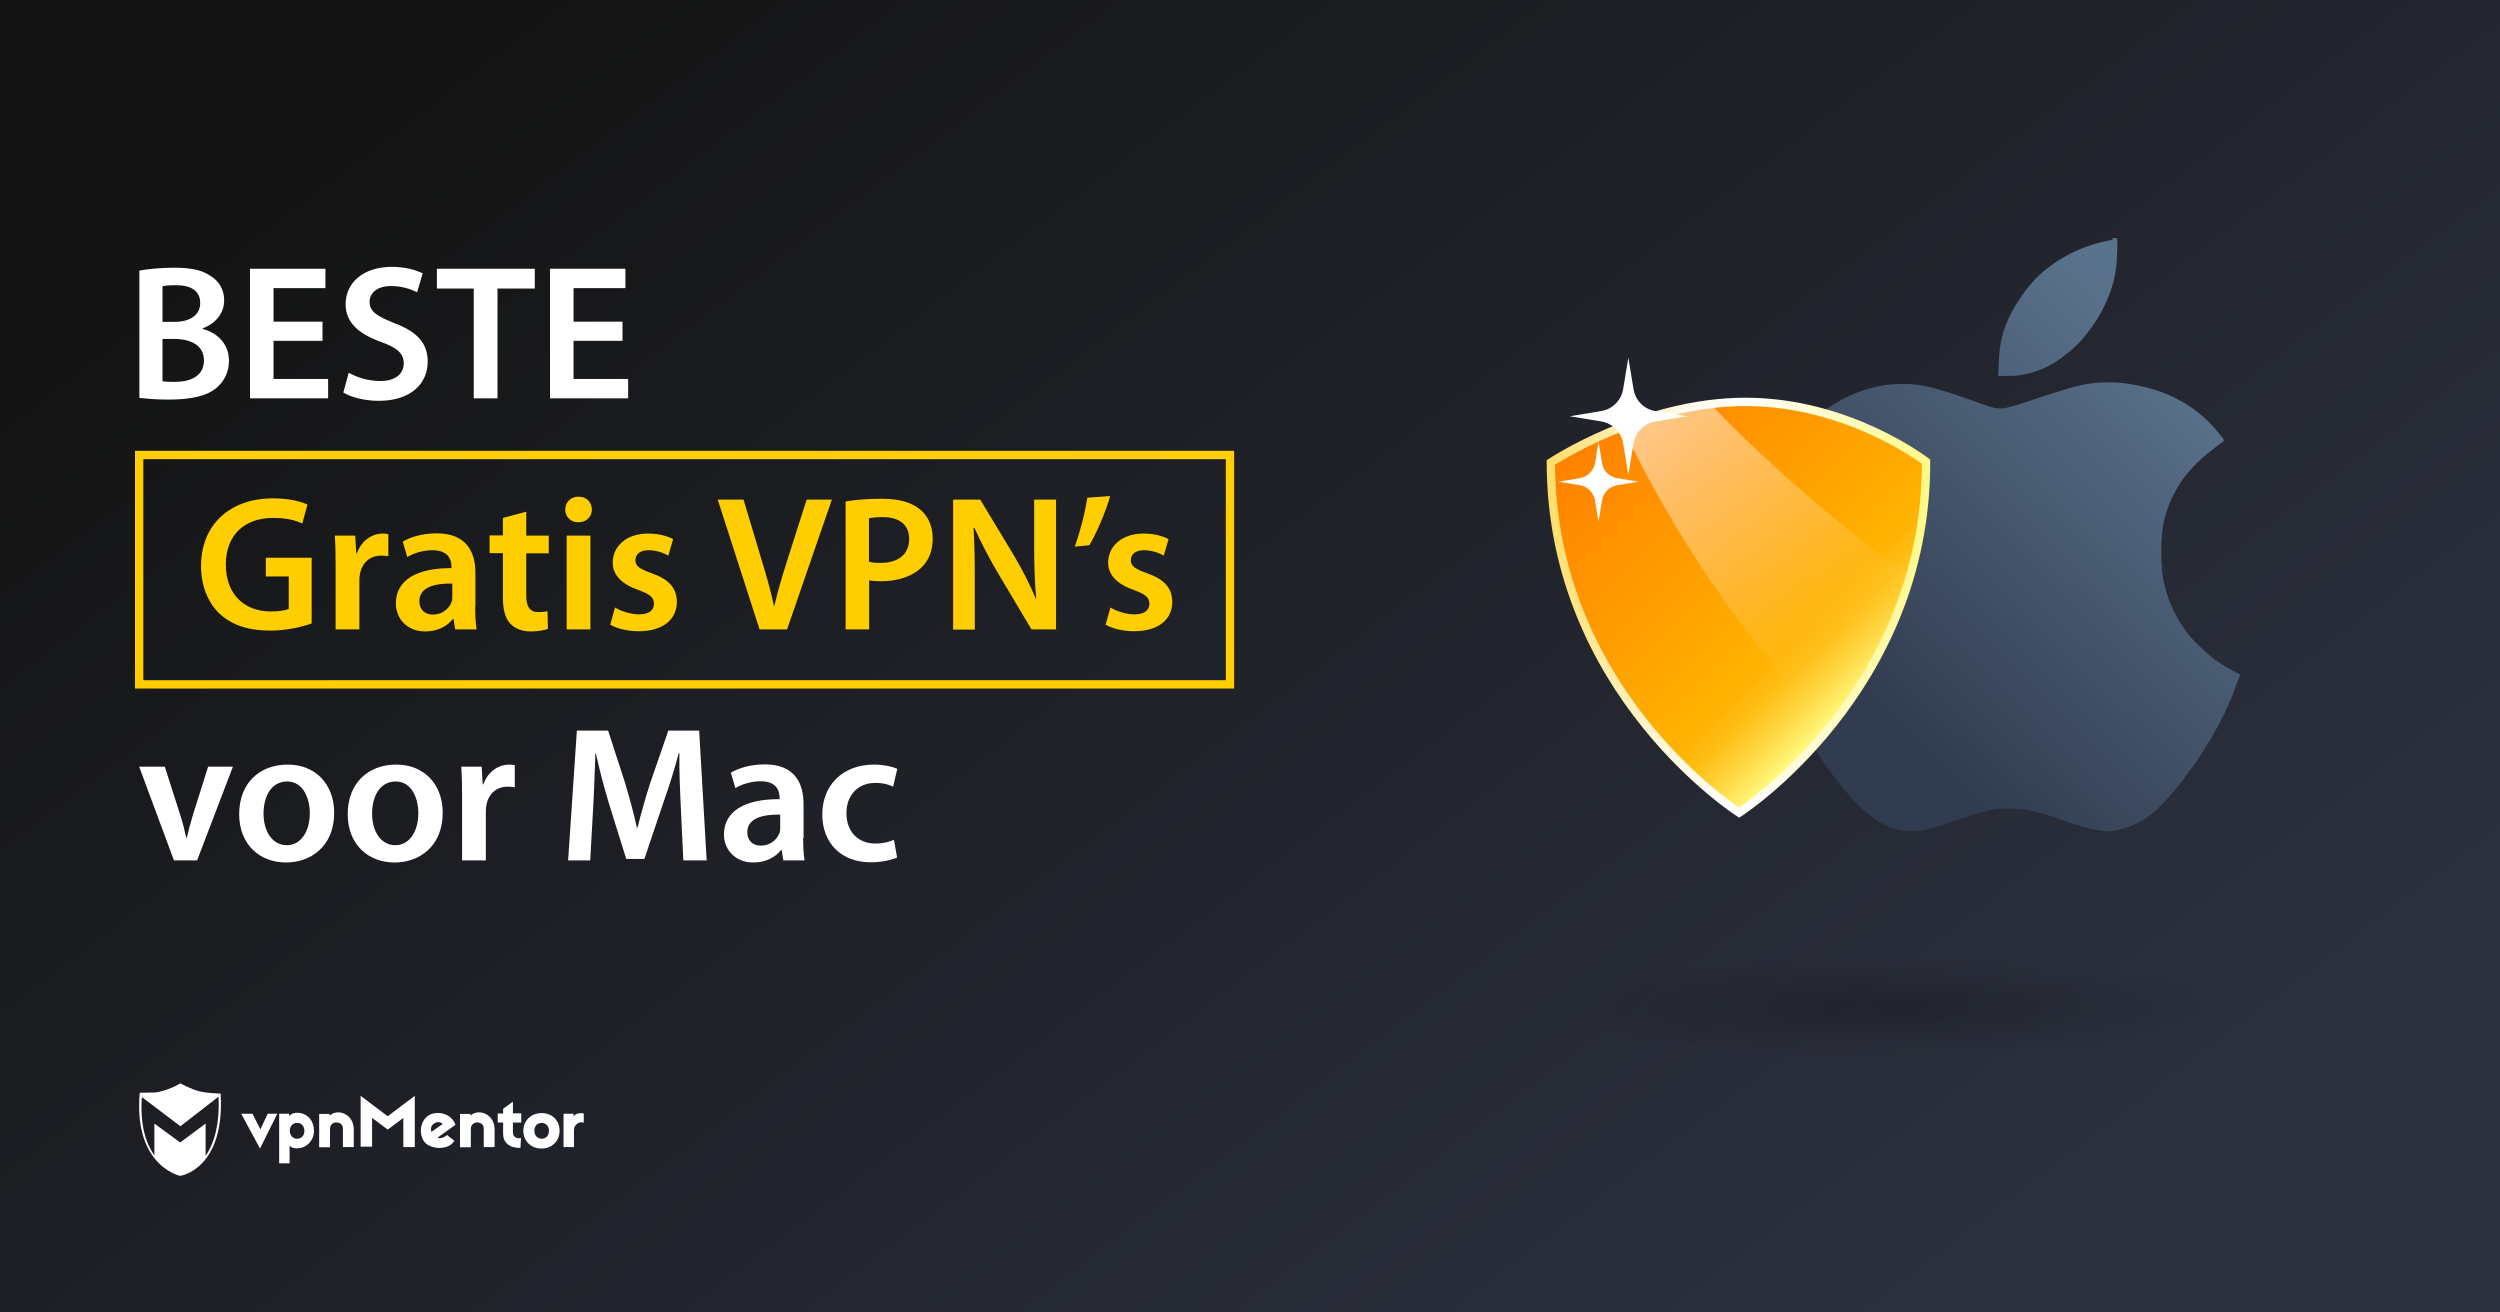
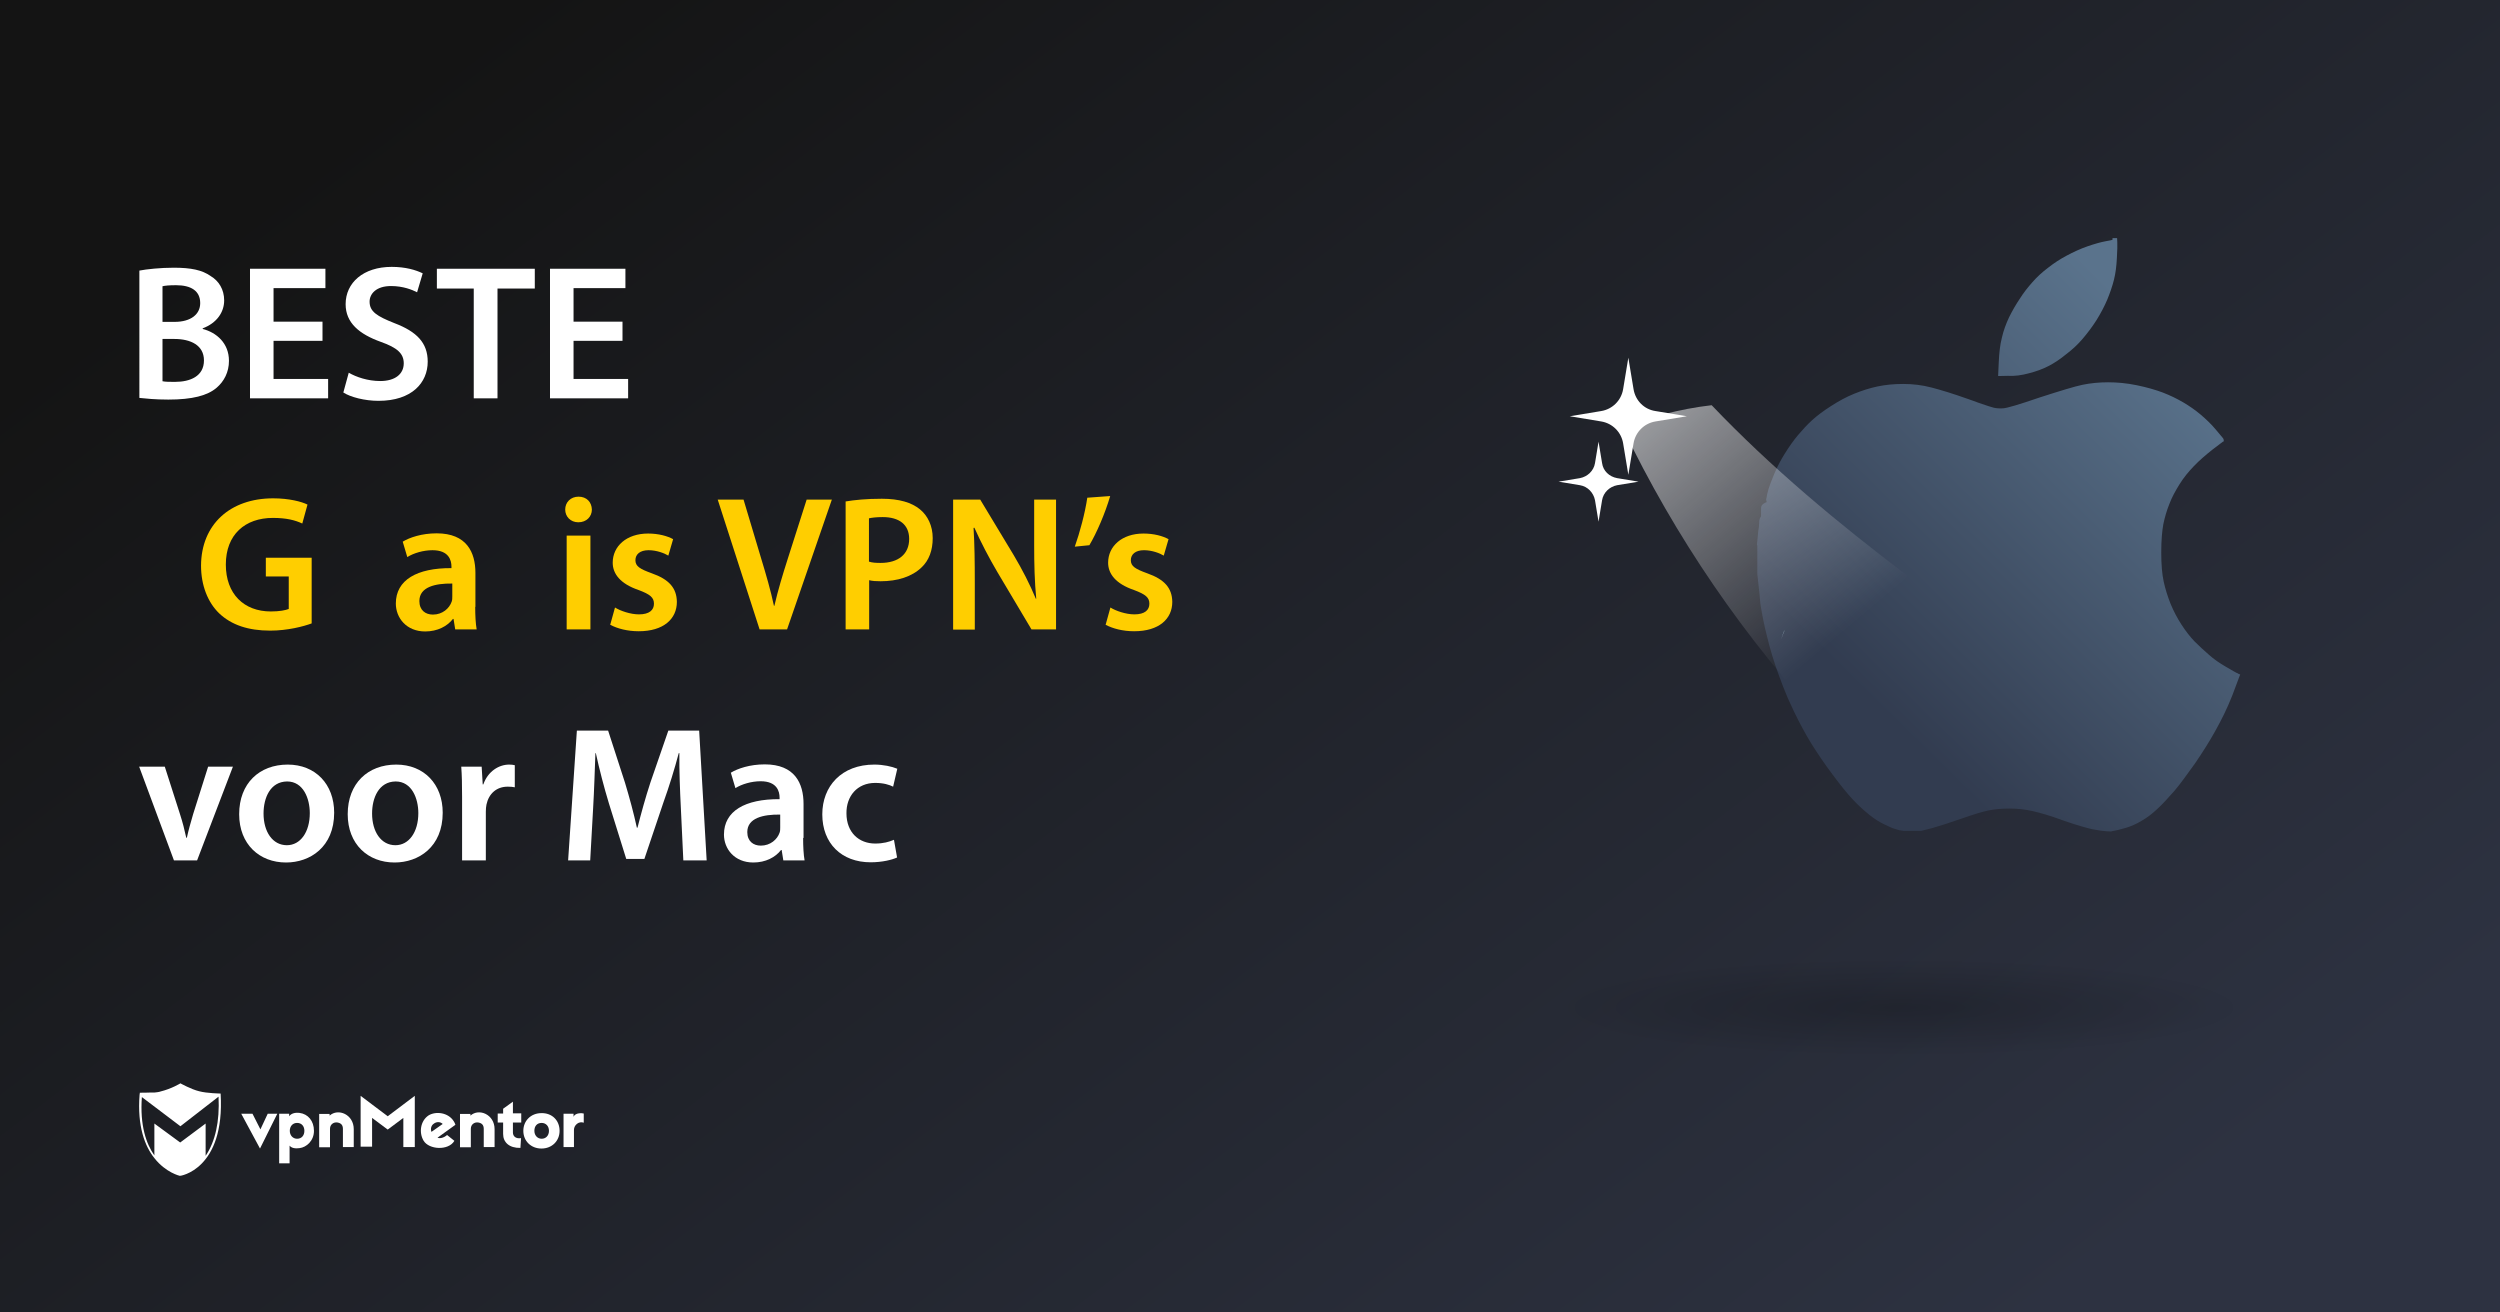
<svg xmlns="http://www.w3.org/2000/svg" version="1.1" id="Layer_1" x="0px" y="0px" viewBox="0 0 1200 630" enable-background="new 0 0 1200 630" xml:space="preserve">
  <rect x="0" y="0" width="1200" height="630" fill="#808080" stroke="none" />
  <linearGradient id="SVGID_1_" gradientUnits="userSpaceOnUse" x1="255.025" y1="768.863" x2="891.191" y2="-68.103" gradientTransform="matrix(1 0 0 -1 0 630)">
    <stop offset="0.102" style="stop-color:#141414" />
    <stop offset="1" style="stop-color:#2D3241" />
  </linearGradient>
  <rect fill="url(#SVGID_1_)" width="1200" height="630" />
  <g>
    <g>
      <path fill="#FFFFFF" d="M124.8,551.3l-9-16.7h5.4l3.8,7.5l3.5-7.5h4.6L124.8,551.3z" />
      <path fill="#FFFFFF" d="M150.7,542.8c0,4.8-3.6,7.9-6.9,8.3c-2,0.3-3.9,0-4.8-1.2v8.5h-5v-23.8h4.8v1.2c0.9-1.3,2.8-1.9,5-1.6    C147.8,534.7,150.7,538,150.7,542.8z M139.1,542.8c0,2.2,1.5,3.8,3.5,3.8c2.2,0,3.5-1.6,3.5-3.8s-1.3-3.8-3.5-3.8    C140.5,539,139.1,540.6,139.1,542.8z" />
      <path fill="#FFFFFF" d="M169.8,542v8.6h-5.2v-8.7c0-1.9-0.9-2.8-2.6-3.1s-3.6,0.8-3.6,3v8.9h-5.2v-16h5v0.8    C162.3,531.8,169.8,534.9,169.8,542z" />
      <path fill="#FFFFFF" d="M199.1,550.6h-5.5v-14l-7.5,5.6l-7.5-5.6v13.8h-5.5V526l13,9.8l13-9.8V550.6L199.1,550.6z" />
      <path fill="#FFFFFF" d="M217.8,538.2c0.3,0.4,0.7,1.3,0.8,1.7l-8.6,6.2c1.1,0.5,3,0.1,4.6-1.3l3.5,2.8c-2.8,4.8-12.2,4.3-14.8-0.1    c-2.3-3.9-1.5-9.5,2.4-12.1C209.1,533.3,215.1,533.9,217.8,538.2z M207.1,543.3l5.4-3.8c-1.2-1.2-3.1-1.1-4.3-0.1    C207.1,540.1,206.5,541.7,207.1,543.3z" />
      <path fill="#FFFFFF" d="M250.2,538.8h-4v4.8c0,1.9,1.5,3.1,3.9,2.7l-0.3,4.7c-5.4,0.1-8.3-2.7-8.3-6.7v-5.5h-2.6v-4.3h2.6v-2.3    l4.7-3.4v5.6h4L250.2,538.8L250.2,538.8z" />
      <path fill="#FFFFFF" d="M268.6,542.8c0,4.8-3.6,8.5-8.7,8.5c-5,0-8.7-3.6-8.7-8.5c0-4.8,3.6-8.5,8.7-8.5    C265,534.2,268.6,537.8,268.6,542.8z M256.5,542.8c0,2.2,1.5,3.8,3.5,3.8s3.5-1.5,3.5-3.8S262,539,260,539    C257.8,539,256.5,540.5,256.5,542.8z" />
      <path fill="#FFFFFF" d="M280.2,534.5v4.4c-2.4-0.9-4.7,1.2-4.7,3.4v8.3h-5v-16h4.8v1.5C276.1,533.9,279.8,534.3,280.2,534.5z" />
      <path fill="#FFFFFF" d="M237.4,542v8.6h-5.2v-8.7c0-1.9-0.9-2.8-2.6-3.1s-3.6,0.8-3.6,3v8.9h-5.2v-16h5v0.8    C229.9,531.8,237.4,534.9,237.4,542z" />
      <path fill="#FFFFFF" d="M105.9,524.9c0,0-6.6-0.1-10.3-1.1c-3.8-0.9-9-3.8-9-3.8l0,0l0,0c0,0-4.2,2.6-9.5,3.9    c-0.8,0.3-1.9,0.4-2.8,0.5c0,0,0,0-0.1,0c-0.3,0-0.4,0-0.7,0c-0.1,0-0.1,0-0.3,0c-0.1,0-0.3,0-0.4,0c-2.3,0.1-4.6,0.1-5.4,0.1    c-0.1,0-0.3,0-0.3,0l0,0l0,0c0,0.3,0,0.7-0.1,0.9l0,0c-1.2,15.3,2.6,24.9,7.1,30.5l0,0c5.5,7,12.2,8.5,12.2,8.5l0,0l0,0    C86.2,564.6,108.1,561.5,105.9,524.9z M98.7,554.8v-15.5l-12.2,9.1l-12.4-9.1v15.3c-3.9-5.5-7-14.4-6-28l18.5,14l18.3-14.2    C105.5,538.4,103.3,548,98.7,554.8z" />
    </g>
  </g>
  <g>
    <g>
      <linearGradient id="SVGID_2_" gradientUnits="userSpaceOnUse" x1="850.246" y1="289.287" x2="1006.092" y2="130.416">
        <stop offset="0" style="stop-color:#323C50" />
        <stop offset="1" style="stop-color:#5A738C" />
      </linearGradient>
      <path fill="url(#SVGID_2_)" d="M973.8,179.2c3.5-0.9,6.6-2,9.5-3.5c2.9-1.5,5.7-3.4,8.5-5.7c2.9-2.2,5.5-4.6,7.8-7.3    c2.3-2.7,4.6-5.7,6.7-9c2.1-3.4,3.8-6.6,5.2-9.9c1.3-3.2,2.4-6.3,3.2-9.5c0.8-3.2,1.2-6.6,1.4-10.4c0.2-3.7,0.3-6.5,0.2-7.6    l-0.1-2h-1h-1.2v0.8c0,0.1-1.1,0.3-3.3,0.7c-2.2,0.4-5.1,1.2-8.6,2.4c-3.5,1.2-6.9,2.8-10.1,4.5s-6.1,3.6-8.9,5.8    c-2.8,2.1-5.3,4.4-7.5,6.9c-2.2,2.5-4.3,5.1-6.1,8c-1.9,2.8-3.6,5.8-5.1,8.8c-1.5,3.2-2.7,6.4-3.5,9.9c-0.9,3.5-1.3,7.4-1.5,11.8    l-0.3,6.6l4.7-0.1C967.1,180.6,970.5,180.1,973.8,179.2z" />
      <linearGradient id="SVGID_3_" gradientUnits="userSpaceOnUse" x1="905.336" y1="342.995" x2="1060.953" y2="184.357">
        <stop offset="0" style="stop-color:#323C50" />
        <stop offset="1" style="stop-color:#5A738C" />
      </linearGradient>
      <path fill="url(#SVGID_3_)" d="M1075.3,323.7l-0.5-0.1l-0.4-0.2l-0.3-0.2l-0.5-0.2c-0.3-0.1-2-1.1-5.1-2.9    c-3.1-1.8-5.9-3.7-8.2-5.8c-2.3-2-4.6-4.1-6.9-6.4c-2.2-2.3-4.3-5-6.3-8.1c-2-3.1-3.7-6.3-5.2-9.9c-1.4-3.5-2.5-7-3.3-10.6    c-0.8-3.6-1.2-8.3-1.2-14.1c0-5.9,0.4-10.3,1-13.6c0.7-3.3,1.6-6.5,2.9-9.7c1.2-3.2,2.9-6.3,4.9-9.5c2-3.2,4.3-6,6.9-8.7    c2.6-2.7,5.6-5.3,8.9-7.9l5-3.8l0.3-0.1l0.1-0.1v-0.7l-0.1-0.1c0-0.1,0-0.3-0.2-0.6c-0.3-0.4-1.5-1.8-3.6-4.3    c-2.1-2.5-4.5-4.8-7.2-7.1c-2.6-2.2-5.5-4.2-8.4-5.9c-3.1-1.8-6.2-3.3-9.8-4.7c-3.5-1.3-7.6-2.5-12.5-3.5c-4.9-1-9.4-1.4-13.7-1.4    s-8.4,0.4-12.3,1.2c-3.8,0.8-10.7,2.9-20.6,6.1c-9.9,3.4-15.7,5.1-17.5,5.2c-1.7,0.1-3.3,0-4.5-0.3c-0.9-0.2-3.4-1-7.4-2.4    c-1.4-0.6-3.2-1.1-5-1.8c-7-2.5-12.9-4.3-17.5-5.5c-4.6-1.2-9.1-1.7-13.6-1.7s-8.5,0.4-12.3,1.2s-7.5,2-11.2,3.5    c-3.7,1.5-7.4,3.5-11.1,5.9c-3.6,2.3-6.7,4.6-9.1,6.8c-2.4,2.2-4.6,4.6-6.8,7.2c-2.1,2.5-4.3,5.6-6.4,9c-1.6,2.6-3.1,5.3-4.3,8.1    c-0.5,0.9-0.8,1.9-1.2,2.8c-0.8,1.9-1.5,3.8-2.2,5.9c-0.2,0.6-0.3,1.1-0.4,1.5c-0.4,1.1-0.3,2-0.7,3.2c-0.2,0.6,0.2,1.1,0.2,1.6    l0,0c-2.7,1.1-2.7,2.2-2.7,3.3l0,0c0,1.2,0,2.3,0,3.5l0,0c-0.9,1.2-0.9,2.4-0.9,3.5l0,0c0,1.2-0.2,2-0.4,3.3l-0.7,7.1h0.2v13.8    l1.1,10.1c0.2,1.7,0.2,3.3,0.5,5c0.8,5,1.8,9.9,3,14.6c1.5,6.3,3.4,12.6,5.7,18.8c1.3,3.7,2.8,7.4,4.3,11c0.5-0.4,0.8-0.7,1.2-1    c-0.5,0.4-0.9,0.7-1.2,1c1,2.2,2,4.4,3,6.5c2.7,5.6,5.4,10.6,8.2,15.2c2.9,4.6,6.2,9.6,10.2,14.9c4,5.4,7.2,9.3,9.6,11.9    c2.4,2.6,5,5,7.8,7.3s5.4,3.9,7.8,5c2.4,1.2,4.1,1.9,5,2.1c1,0.3,1.6,0.5,2,0.6l0.7,0.1l1.3,0.2h1.4h4.6h1.3h1.2l5.5-1.4    c3.5-1,8.2-2.5,13.9-4.5c5.7-2,10-3.3,12.9-3.9c3-0.6,6.3-0.9,10.1-0.9s7.4,0.4,11,1.2c3.5,0.8,8.5,2.2,14.7,4.5    c6.2,2.2,10.9,3.5,13.9,4.2c3.1,0.6,5.4,0.9,6.9,1l2.3,0.1l0.3-0.1l0.3-0.1l1.2-0.2c0.8-0.1,2.4-0.6,5.1-1.3    c2.6-0.8,5.2-1.9,7.8-3.5c2.6-1.5,5.1-3.4,7.6-5.8c2.4-2.2,5.1-5.2,8.1-8.6c3-3.5,6.1-8,9.9-13.2c3.6-5.3,6.9-10.5,9.6-15.4    c2.8-5,5.7-10.7,8.2-17.1L1075.3,323.7l0.1-0.5L1075.3,323.7z" />
    </g>
    <g>
      <path fill="#FFFFFF" d="M856.7,302.3c-0.7,1.4-1.2,3-1.8,4.6C855.5,305.3,856.1,303.7,856.7,302.3c0.3-0.7,0.7-1.4,1-2.1    C857.4,300.8,857.1,301.5,856.7,302.3z" />
      <linearGradient id="SVGID_4_" gradientUnits="userSpaceOnUse" x1="588.556" y1="549.765" x2="594.1" y2="549.765" gradientTransform="matrix(1 -2.210538e-003 2.210538e-003 1 262.477 -244.94)">
        <stop offset="0" style="stop-color:#5600C6" />
        <stop offset="1" style="stop-color:#86FFD7" />
      </linearGradient>
      <path fill="url(#SVGID_4_)" d="M856.7,302.3c-0.7,1.4-1.2,3-1.8,4.6C855.5,305.3,856.1,303.7,856.7,302.3c0.3-0.7,0.7-1.4,1-2.1    C857.4,300.8,857.1,301.5,856.7,302.3z" />
      <linearGradient id="SVGID_5_" gradientUnits="userSpaceOnUse" x1="636.665" y1="575.041" x2="505.259" y2="443.635" gradientTransform="matrix(1 -2.210538e-003 2.210538e-003 1 262.477 -244.94)">
        <stop offset="0" style="stop-color:#FFFF88" />
        <stop offset="5.529694e-002" style="stop-color:#FFE75E" />
        <stop offset="0.118" style="stop-color:#FFD036" />
        <stop offset="0.175" style="stop-color:#FFBF18" />
        <stop offset="0.225" style="stop-color:#FFB506" />
        <stop offset="0.26" style="stop-color:#FFB100" />
        <stop offset="1" style="stop-color:#FF8100" />
      </linearGradient>
      <linearGradient id="SVGID_6_" gradientUnits="userSpaceOnUse" x1="742.409" y1="291.713" x2="926.533" y2="291.713">
        <stop offset="0" style="stop-color:#FFDD65" />
        <stop offset="1.671325e-002" style="stop-color:#FFDF6D" />
        <stop offset="0.14" style="stop-color:#FFEAA0" />
        <stop offset="0.256" style="stop-color:#FFF3C9" />
        <stop offset="0.36" style="stop-color:#FFFAE7" />
        <stop offset="0.45" style="stop-color:#FFFEF9" />
        <stop offset="0.515" style="stop-color:#FFFFFF" />
        <stop offset="0.675" style="stop-color:#FFFDD7" />
        <stop offset="1" style="stop-color:#FFF988" />
      </linearGradient>
-       <path fill="url(#SVGID_5_)" stroke="url(#SVGID_6_)" stroke-width="4" stroke-miterlimit="10" d="M924.5,221.6    c0.3,110.6-89.7,168.5-89.7,168.5s-90.2-57.5-90.4-168.1c0,0,43.5-29,93.2-29.1C887.4,192.8,924.5,221.6,924.5,221.6z" />
      <linearGradient id="SVGID_7_" gradientUnits="userSpaceOnUse" x1="522.979" y1="428.871" x2="623.028" y2="548.104" gradientTransform="matrix(1 -2.210538e-003 2.210538e-003 1 262.477 -244.94)">
        <stop offset="5.102041e-003" style="stop-color:#FFFFFF" />
        <stop offset="1" style="stop-color:#FFFFFF;stop-opacity:0" />
      </linearGradient>
      <path opacity="0.6" fill="url(#SVGID_7_)" enable-background="new    " d="M915.5,276.3c-8.6,30.1-23.4,54.5-38.2,72.9    c-39.9-42.7-73.3-91.4-98.5-144.1c12.4-4.6,27-8.8,42.8-10.6C850.1,224.4,882.2,251.1,915.5,276.3z" />
    </g>
    <radialGradient id="SVGID_8_" cx="964.039" cy="1796.75" r="95.032" gradientTransform="matrix(1.777 0 0 0.25 -800.841 34.43)" gradientUnits="userSpaceOnUse">
      <stop offset="0" style="stop-color:#000000" />
      <stop offset="0.995" style="stop-color:#000000;stop-opacity:0" />
    </radialGradient>
    <ellipse opacity="0.2" fill="url(#SVGID_8_)" enable-background="new    " cx="912.3" cy="484.4" rx="167.8" ry="24" />
    <g>
      <path fill="#FFFFFF" d="M794.6,197.3l15.1,2.5l-15.1,2.5c-5.4,0.9-9.6,5.1-10.5,10.5l-2.5,15.1l-2.5-15.1    c-0.9-5.4-5.1-9.6-10.5-10.5l-15.1-2.5l15.1-2.5c5.4-0.9,9.6-5.1,10.5-10.5l2.5-15.1l2.5,15.1C785,192.3,789.2,196.5,794.6,197.3z    " />
      <path fill="#FFFFFF" d="M776.2,229.5l10.3,1.7l-10.3,1.7c-3.6,0.7-6.6,3.5-7.2,7.2l-1.7,10.3l-1.7-10.3c-0.7-3.6-3.5-6.6-7.2-7.2    l-10.3-1.7l10.3-1.7c3.6-0.7,6.6-3.5,7.2-7.2l1.7-10.3l1.7,10.3C769.5,226,772.4,228.8,776.2,229.5z" />
    </g>
  </g>
  <g>
-     <rect x="66.8" y="218.4" fill="none" stroke="#FFCE00" stroke-width="4" stroke-miterlimit="10" width="523.6" height="110.1" />
    <g>
      <path fill="#FFFFFF" d="M66.8,129.9c3.6-0.7,10.2-1.4,16.6-1.4c8.3,0,13.6,1.1,17.7,4c3.9,2.3,6.5,6.4,6.5,11.7    c0,5.7-3.6,10.9-10.3,13.4v0.3c6.6,1.7,12.6,6.8,12.6,15.3c0,5.5-2.4,9.9-5.9,12.9c-4.4,3.8-11.7,5.7-23.2,5.7    c-6.3,0-11-0.5-13.9-0.8V129.9z M78,154.5h5.8c7.9,0,12.3-3.7,12.3-9c0-5.9-4.4-8.6-11.6-8.6c-3.3,0-5.3,0.2-6.5,0.5V154.5z     M78,183c1.5,0.3,3.4,0.3,6,0.3c7.3,0,13.9-2.7,13.9-10.3c0-7.3-6.4-10.3-14.2-10.3H78V183z" />
      <path fill="#FFFFFF" d="M154.8,163.6h-23.5v18.3h26.2v9.3H120V129h36.2v9.3h-24.9v16.1h23.5V163.6z" />
      <path fill="#FFFFFF" d="M167.4,178.9c3.6,2.1,9.2,4,15.1,4c7.2,0,11.3-3.4,11.3-8.5c0-4.7-3.1-7.5-11-10.3    c-10.3-3.7-16.9-9.1-16.9-18.1c0-10.3,8.5-17.9,22.1-17.9c6.7,0,11.6,1.5,14.9,3.1l-2.7,9.1c-2.3-1.2-6.7-3-12.5-3    c-7.2,0-10.3,3.8-10.3,7.5c0,4.8,3.6,7,11.9,10.3c10.8,4.1,16,9.5,16,18.5c0,10.1-7.6,18.8-23.6,18.8c-6.7,0-13.5-1.8-16.9-4    L167.4,178.9z" />
      <path fill="#FFFFFF" d="M227.4,138.5h-17.7V129h47v9.5h-17.9v52.7h-11.4V138.5z" />
      <path fill="#FFFFFF" d="M298.8,163.6h-23.5v18.3h26.2v9.3H264V129h36.2v9.3h-24.9v16.1h23.5V163.6z" />
    </g>
    <g>
      <path fill="#FFCE00" d="M149.7,299.2c-4,1.5-11.7,3.5-20,3.5c-10.5,0-18.6-2.7-24.5-8.3c-5.5-5.3-8.7-13.5-8.7-22.9    c0.1-19.8,14-32.3,34.6-32.3c7.7,0,13.7,1.6,16.5,3l-2.5,9.1c-3.4-1.6-7.6-2.7-14.1-2.7c-13.3,0-22.6,7.9-22.6,22.4    c0,14.1,8.7,22.5,21.6,22.5c4.2,0,7.1-0.6,8.6-1.2v-15.6h-11v-9h22V299.2z" />
-       <path fill="#FFCE00" d="M161.1,271.6c0-6.1-0.1-10.5-0.4-14.5h9.8l0.5,8.5h0.3c2.2-6.3,7.5-9.5,12.4-9.5c1.1,0,1.8,0.1,2.7,0.3    V267c-1-0.2-2-0.3-3.4-0.3c-5.4,0-9.1,3.4-10.2,8.6c-0.2,1-0.3,2.2-0.3,3.4v23.4h-11.4V271.6z" />
      <path fill="#FFCE00" d="M228.1,291.3c0,4.1,0.2,8,0.7,10.8h-10.3l-0.8-5h-0.3c-2.7,3.5-7.4,6-13.3,6c-9.1,0-14.1-6.6-14.1-13.4    c0-11.3,10.1-17.1,26.7-17V272c0-3-1.2-7.9-9.1-7.9c-4.4,0-9.1,1.4-12.1,3.3l-2.2-7.4c3.3-2,9.1-4,16.3-4c14.4,0,18.6,9.1,18.6,19    V291.3z M217,280.1c-8-0.1-15.7,1.6-15.7,8.4c0,4.4,2.9,6.5,6.5,6.5c4.6,0,7.9-3,9-6.2c0.3-0.8,0.3-1.7,0.3-2.5V280.1z" />
-       <path fill="#FFCE00" d="M252.6,245.6v11.5h10.8v8.5h-10.8v19.9c0,5.5,1.5,8.3,5.8,8.3c2,0,3.1-0.1,4.4-0.5l0.2,8.6    c-1.7,0.6-4.7,1.2-8.2,1.2c-4.2,0-7.7-1.4-9.8-3.7c-2.5-2.6-3.6-6.7-3.6-12.7v-21.2H235v-8.5h6.4v-8.4L252.6,245.6z" />
      <path fill="#FFCE00" d="M284.1,244.6c0,3.3-2.5,6.1-6.5,6.1c-3.8,0-6.3-2.8-6.3-6.1c0-3.5,2.6-6.2,6.4-6.2    C281.6,238.4,284,241,284.1,244.6z M272,302.1v-45h11.4v45H272z" />
      <path fill="#FFCE00" d="M295.2,291.6c2.5,1.6,7.4,3.3,11.5,3.3c5,0,7.2-2.1,7.2-5.1c0-3-1.8-4.5-7.4-6.6    c-8.8-3-12.4-7.8-12.4-13.1c0-7.9,6.6-14,17-14c5,0,9.3,1.2,12,2.7l-2.3,7.9c-1.8-1.1-5.5-2.6-9.5-2.6c-4.1,0-6.3,2-6.3,4.8    c0,2.9,2.1,4.2,7.9,6.3c8.2,2.9,11.9,7,12,13.7c0,8.2-6.4,14.1-18.3,14.1c-5.5,0-10.3-1.3-13.7-3.1L295.2,291.6z" />
      <path fill="#FFCE00" d="M364.6,302.1l-20.1-62.3h12.4l8.5,28.4c2.4,7.9,4.5,15.1,6.1,22.6h0.2c1.7-7.4,4-15,6.4-22.5l9.1-28.5    h12.1l-21.5,62.3H364.6z" />
      <path fill="#FFCE00" d="M405.9,240.7c4.2-0.7,9.8-1.3,17.4-1.3c8.3,0,14.3,1.8,18.3,5.1c3.7,3,6.1,7.9,6.1,13.8    c0,5.9-1.8,10.7-5.3,14c-4.6,4.5-11.6,6.7-19.7,6.7c-2.1,0-4-0.1-5.5-0.5v23.6h-11.3V240.7z M417.2,269.6c1.5,0.5,3.2,0.6,5.5,0.6    c8.5,0,13.7-4.2,13.7-11.5c0-6.9-4.8-10.5-12.7-10.5c-3.1,0-5.4,0.3-6.6,0.6V269.6z" />
      <path fill="#FFCE00" d="M457.5,302.1v-62.3h13l16.1,26.7c4.1,6.9,7.8,14.1,10.6,20.9h0.2c-0.8-8.3-1-16.4-1-25.9v-21.7h10.5v62.3    h-11.8l-16.3-27.4c-4-6.8-8-14.4-11.1-21.4l-0.4,0.1c0.5,8,0.6,16.3,0.6,26.5v22.3H457.5z" />
      <path fill="#FFCE00" d="M532.9,238.1c-2.5,8.5-6.6,17.9-10,23.6l-7,0.7c2.4-6.8,4.9-16,6-23.5L532.9,238.1z" />
      <path fill="#FFCE00" d="M533,291.6c2.5,1.6,7.4,3.3,11.5,3.3c5,0,7.2-2.1,7.2-5.1c0-3-1.8-4.5-7.4-6.6c-8.8-3-12.4-7.8-12.4-13.1    c0-7.9,6.6-14,17-14c5,0,9.3,1.2,12,2.7l-2.3,7.9c-1.8-1.1-5.5-2.6-9.5-2.6c-4.1,0-6.3,2-6.3,4.8c0,2.9,2.1,4.2,7.9,6.3    c8.2,2.9,11.9,7,12,13.7c0,8.2-6.4,14.1-18.3,14.1c-5.5,0-10.3-1.3-13.7-3.1L533,291.6z" />
    </g>
    <g>
      <path fill="#FFFFFF" d="M79.1,368l7.3,22.8c1.3,4,2.2,7.6,3,11.3h0.3c0.8-3.7,1.8-7.2,3-11.3l7.2-22.8h11.9l-17.2,45H83.5    l-16.7-45H79.1z" />
      <path fill="#FFFFFF" d="M160.4,390.1c0,16.5-11.6,23.9-23.1,23.9c-12.7,0-22.5-8.7-22.5-23.2c0-14.8,9.7-23.8,23.3-23.8    C151.4,367,160.4,376.4,160.4,390.1z M126.5,390.5c0,8.7,4.3,15.2,11.2,15.2c6.5,0,11-6.3,11-15.4c0-7-3.1-15.2-10.9-15.2    C129.7,375.2,126.5,383,126.5,390.5z" />
      <path fill="#FFFFFF" d="M212.5,390.1c0,16.5-11.6,23.9-23.1,23.9c-12.7,0-22.5-8.7-22.5-23.2c0-14.8,9.7-23.8,23.3-23.8    C203.5,367,212.5,376.4,212.5,390.1z M178.6,390.5c0,8.7,4.3,15.2,11.2,15.2c6.5,0,11-6.3,11-15.4c0-7-3.1-15.2-10.9-15.2    C181.8,375.2,178.6,383,178.6,390.5z" />
      <path fill="#FFFFFF" d="M221.8,382.5c0-6.1-0.1-10.5-0.4-14.5h9.8l0.5,8.5h0.3c2.2-6.3,7.5-9.5,12.4-9.5c1.1,0,1.8,0.1,2.7,0.3    v10.6c-1-0.2-2-0.3-3.4-0.3c-5.4,0-9.1,3.4-10.2,8.6c-0.2,1-0.3,2.2-0.3,3.4V413h-11.4V382.5z" />
      <path fill="#FFFFFF" d="M326.8,387.6c-0.4-8-0.8-17.7-0.7-26.1h-0.3c-2,7.6-4.6,16-7.4,23.8l-9.1,27h-8.7l-8.3-26.6    c-2.4-7.9-4.6-16.4-6.3-24.2h-0.2c-0.3,8.1-0.6,18-1.1,26.5l-1.4,25h-10.6l4.2-62.3h15l8.1,25c2.2,7.3,4.2,14.7,5.7,21.6h0.3    c1.7-6.7,3.8-14.4,6.2-21.7l8.6-24.9h14.8l3.6,62.3H328L326.8,387.6z" />
      <path fill="#FFFFFF" d="M385.5,402.2c0,4.1,0.2,8,0.7,10.8H376l-0.8-5h-0.3c-2.7,3.5-7.4,6-13.3,6c-9.1,0-14.1-6.6-14.1-13.4    c0-11.3,10.1-17.1,26.7-17v-0.7c0-3-1.2-7.9-9.1-7.9c-4.4,0-9.1,1.4-12.1,3.3l-2.2-7.4c3.3-2,9.1-4,16.3-4    c14.4,0,18.6,9.1,18.6,19V402.2z M374.4,391c-8-0.1-15.7,1.6-15.7,8.4c0,4.4,2.9,6.5,6.5,6.5c4.6,0,7.9-3,9-6.2    c0.3-0.8,0.3-1.7,0.3-2.5V391z" />
      <path fill="#FFFFFF" d="M430.6,411.6c-2.4,1.1-7.1,2.3-12.7,2.3c-14,0-23.2-9.1-23.2-23c0-13.5,9.2-23.9,25-23.9    c4.2,0,8.4,0.9,11,2l-2,8.6c-1.8-0.9-4.5-1.8-8.6-1.8c-8.7,0-13.9,6.4-13.8,14.6c0,9.2,6,14.5,13.8,14.5c3.9,0,6.7-0.8,9-1.8    L430.6,411.6z" />
    </g>
  </g>
</svg>